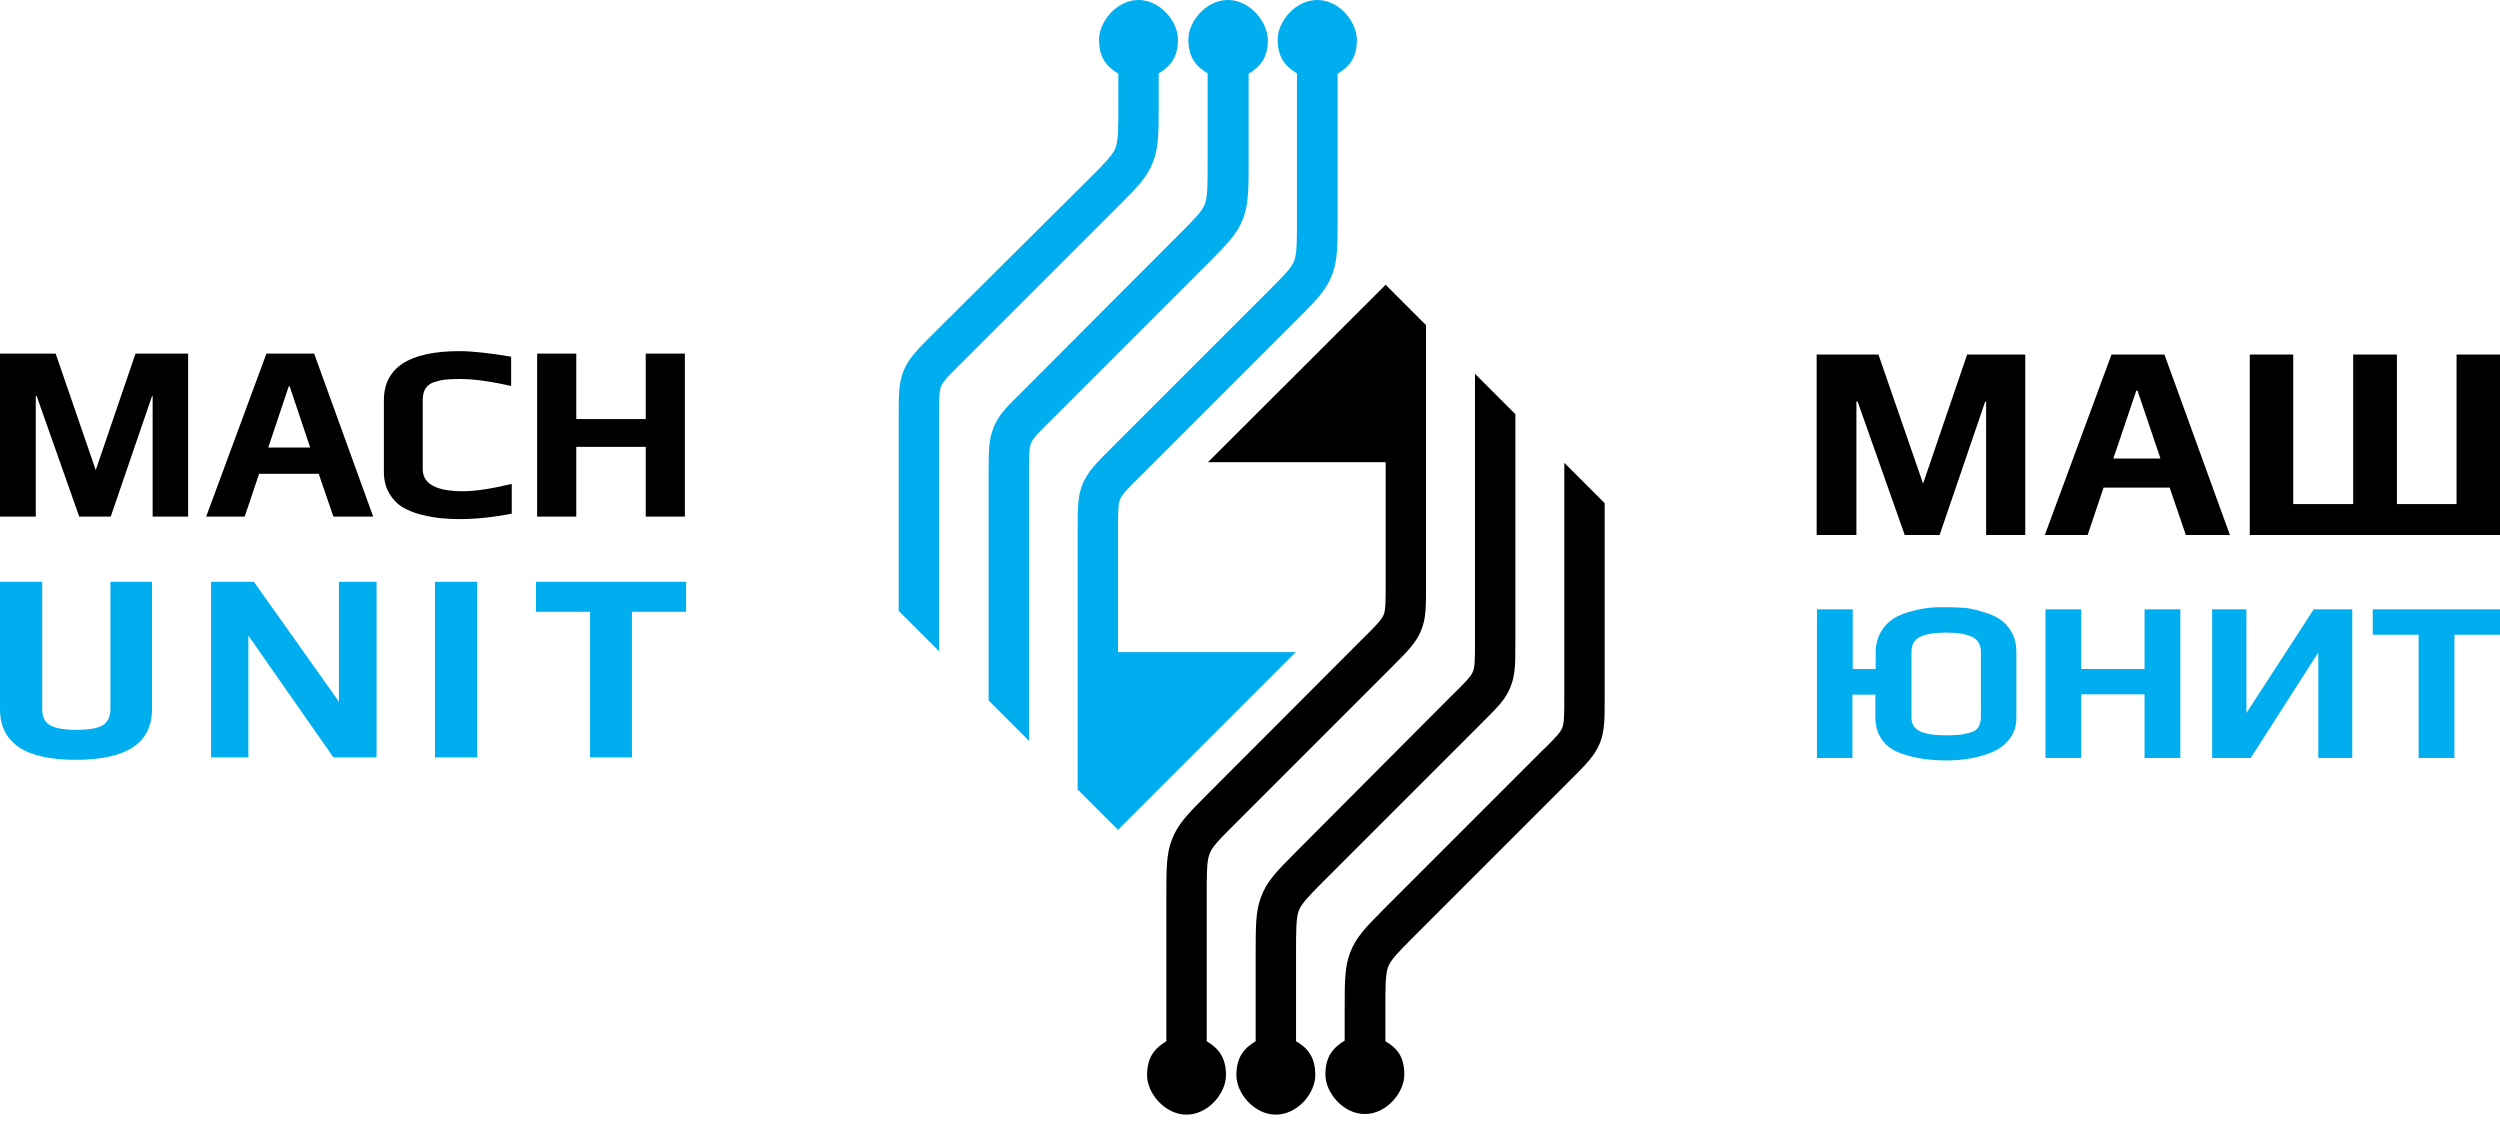
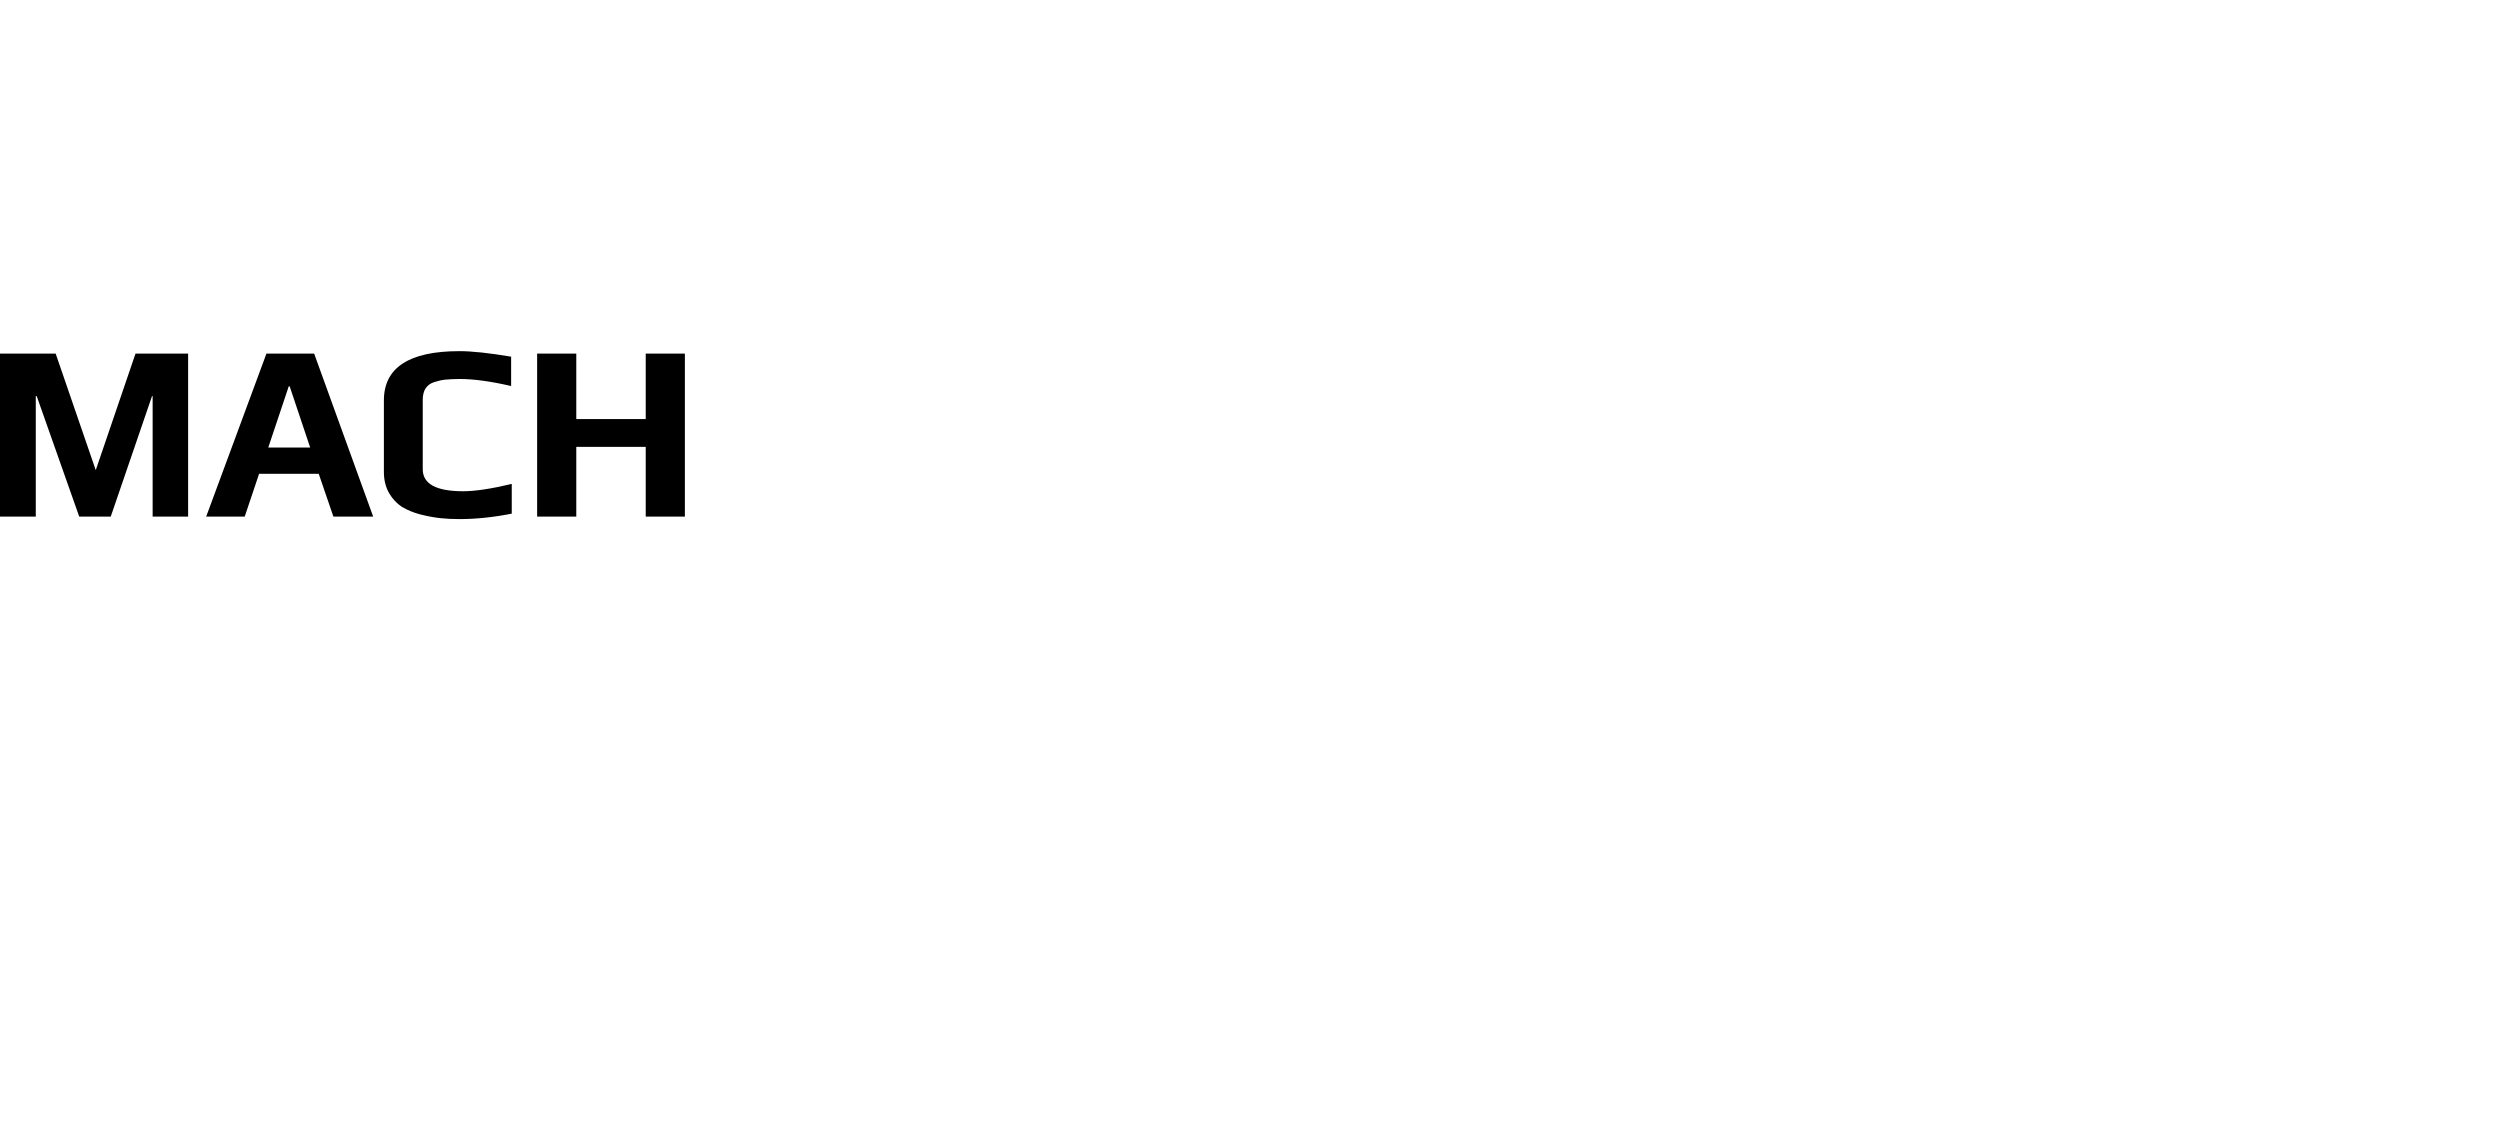
<svg xmlns="http://www.w3.org/2000/svg" width="124" height="56" viewBox="0 0 124 56" fill="none">
-   <path fill-rule="evenodd" clip-rule="evenodd" d="M64.284 51.645V47.291C64.284 46.138 64.284 45.531 64.42 45.167C64.557 44.818 64.906 44.454 65.603 43.756L73.432 35.927C74.267 35.093 74.676 34.698 74.919 34.076C75.162 33.484 75.162 32.908 75.162 31.8V20.543L73.159 18.54V31.8C73.159 32.635 73.159 33.075 73.053 33.318C72.947 33.575 72.643 33.879 72.006 34.501L64.192 42.345C63.297 43.24 62.827 43.741 62.554 44.469C62.281 45.182 62.281 45.91 62.281 47.291V51.645C61.704 51.994 61.325 52.434 61.325 53.329C61.325 54.224 62.205 55.286 63.282 55.286C64.359 55.286 65.239 54.224 65.239 53.329C65.239 52.434 64.86 51.979 64.284 51.645ZM68.714 51.645V50.083C68.714 48.929 68.714 48.338 68.85 47.959C68.987 47.609 69.336 47.245 70.034 46.547L77.862 38.719C78.682 37.9 79.091 37.49 79.349 36.868C79.592 36.276 79.592 35.715 79.592 34.592V24.958L77.589 22.955V34.592C77.589 35.426 77.589 35.866 77.483 36.109C77.392 36.352 77.073 36.671 76.436 37.293L68.608 45.121C67.712 46.017 67.257 46.502 66.969 47.245C66.696 47.959 66.696 48.687 66.696 50.067V51.615C66.119 51.964 65.74 52.404 65.74 53.299C65.74 54.194 66.62 55.256 67.697 55.256C68.774 55.256 69.654 54.194 69.654 53.299C69.654 52.404 69.29 51.979 68.714 51.645ZM58.852 55.286C59.929 55.286 60.809 54.224 60.809 53.329C60.809 52.434 60.43 51.994 59.853 51.645V44.484C59.853 43.331 59.853 42.724 59.99 42.36C60.111 42.011 60.475 41.647 61.173 40.949L69.002 33.12C69.821 32.301 70.231 31.891 70.489 31.269C70.732 30.678 70.732 30.101 70.732 28.994V16.128L68.729 14.125L59.914 22.925H68.729V28.994C68.729 29.828 68.729 30.268 68.623 30.511C68.516 30.753 68.213 31.072 67.576 31.694L59.762 39.523C58.867 40.418 58.412 40.904 58.124 41.647C57.851 42.36 57.851 43.088 57.851 44.469V51.645C57.274 51.994 56.895 52.434 56.895 53.329C56.895 54.224 57.775 55.286 58.852 55.286Z" fill="#000" />
-   <path fill-rule="evenodd" clip-rule="evenodd" d="M100.453 26.536H98.511V19.921H98.465L96.205 26.536H94.475L92.139 19.921H92.078V26.536H90.106V17.584H93.17L95.385 23.987L97.57 17.584H100.453V26.536ZM110.603 26.536H108.418L107.614 24.184H104.337L103.548 26.536H101.424L104.731 17.584H107.356L110.603 26.536ZM107.159 22.743L106.021 19.375H105.96L104.822 22.743H107.159ZM124 26.536H111.589V17.584H113.744V25.003H116.717V17.584H118.887V25.003H121.845V17.584H124V26.536Z" fill="#000" />
-   <path fill-rule="evenodd" clip-rule="evenodd" d="M91.896 37.596H90.121V30.223H91.896V33.181H93.034V32.347C93.034 31.967 93.125 31.634 93.292 31.345C93.459 31.057 93.671 30.845 93.899 30.693C94.141 30.541 94.43 30.42 94.764 30.329C95.097 30.238 95.401 30.177 95.674 30.147C95.947 30.116 96.22 30.116 96.508 30.116C96.812 30.116 97.1 30.131 97.373 30.147C97.646 30.162 97.95 30.223 98.284 30.329C98.617 30.42 98.921 30.541 99.163 30.693C99.406 30.845 99.603 31.057 99.77 31.345C99.937 31.634 100.013 31.967 100.013 32.347V35.578C100.013 35.988 99.907 36.352 99.679 36.64C99.467 36.928 99.163 37.156 98.799 37.308C98.435 37.459 98.056 37.566 97.692 37.626C97.328 37.687 96.933 37.718 96.508 37.718C96.114 37.718 95.75 37.687 95.401 37.642C95.052 37.596 94.688 37.505 94.293 37.368C93.899 37.232 93.595 37.02 93.368 36.716C93.14 36.413 93.019 36.033 93.019 35.593V34.456H91.881V37.596H91.896ZM98.253 35.563V32.331C98.253 31.983 98.101 31.725 97.813 31.588C97.525 31.451 97.085 31.376 96.523 31.376C95.947 31.376 95.522 31.451 95.234 31.588C94.946 31.725 94.809 31.983 94.809 32.347V35.593C94.809 35.776 94.855 35.942 94.961 36.064C95.067 36.185 95.204 36.276 95.386 36.337C95.568 36.382 95.75 36.428 95.917 36.443C96.084 36.458 96.296 36.473 96.554 36.473C96.797 36.473 97.009 36.458 97.191 36.443C97.358 36.428 97.54 36.382 97.722 36.337C97.904 36.291 98.041 36.2 98.132 36.064C98.208 35.912 98.253 35.76 98.253 35.563ZM108.145 37.596H106.37V34.44H103.23V37.596H101.454V30.223H103.23V33.181H106.37V30.223H108.145V37.596ZM111.635 37.596H109.723V30.223H111.422V35.366L114.76 30.223H116.672V37.596H114.988V32.362L111.635 37.596ZM124 31.482H121.739V37.596H119.964V31.482H117.688V30.223H124V31.482Z" fill="#00AEEF" />
-   <path fill-rule="evenodd" clip-rule="evenodd" d="M56.47 0C57.547 0 58.427 1.062 58.427 1.957C58.427 2.852 58.048 3.292 57.471 3.641V5.189C57.471 6.569 57.471 7.298 57.198 8.011C56.925 8.754 56.455 9.24 55.56 10.135L47.731 17.964C47.094 18.586 46.79 18.904 46.684 19.147C46.578 19.405 46.578 19.83 46.578 20.664V32.301L44.575 30.298V20.664C44.575 19.557 44.575 18.995 44.818 18.388C45.076 17.766 45.486 17.357 46.305 16.537L54.149 8.739C54.847 8.041 55.196 7.677 55.332 7.328C55.469 6.964 55.469 6.357 55.469 5.204V3.656C54.892 3.307 54.513 2.868 54.513 1.972C54.513 1.062 55.393 0 56.47 0ZM60.9 0C59.823 0 58.943 1.062 58.943 1.957C58.943 2.852 59.322 3.292 59.899 3.641V7.996C59.899 9.149 59.899 9.756 59.762 10.12C59.626 10.469 59.277 10.833 58.579 11.531L50.766 19.359C49.931 20.179 49.521 20.588 49.279 21.21C49.036 21.802 49.036 22.379 49.036 23.486V34.744L51.039 36.746V23.486C51.039 22.652 51.039 22.212 51.145 21.969C51.251 21.711 51.554 21.408 52.192 20.786L60.02 12.957C60.916 12.062 61.386 11.561 61.659 10.833C61.932 10.12 61.932 9.391 61.932 8.011V3.656C62.508 3.307 62.888 2.868 62.888 1.972C62.858 1.062 61.993 0 60.9 0ZM65.331 0C64.253 0 63.373 1.062 63.373 1.957C63.373 2.852 63.753 3.292 64.329 3.641V10.802C64.329 11.956 64.329 12.562 64.193 12.927C64.071 13.275 63.707 13.64 63.009 14.338L55.181 22.166C54.361 22.985 53.952 23.395 53.694 24.017C53.451 24.609 53.451 25.185 53.451 26.293V39.159L55.454 41.161L64.269 32.347H55.454V26.278C55.454 25.443 55.454 25.003 55.56 24.761C55.651 24.518 55.969 24.199 56.607 23.577L64.435 15.748C65.331 14.853 65.786 14.368 66.074 13.624C66.347 12.911 66.347 12.183 66.347 10.802V3.656C66.924 3.307 67.303 2.868 67.303 1.972C67.288 1.062 66.423 0 65.331 0Z" fill="#00AEEF" />
  <path d="M9.331 25.625H7.571V19.648H7.54L5.492 25.625H3.93L1.821 19.648H1.775V25.625H0V17.539H2.761L4.749 23.319L6.721 17.539H9.331V25.625ZM18.51 25.625H16.537L15.809 23.501H12.851L12.137 25.625H10.226L13.215 17.539H15.582L18.51 25.625ZM15.384 22.197L14.368 19.162H14.322L13.306 22.197H15.384ZM25.398 25.474C24.488 25.656 23.608 25.747 22.788 25.747C22.454 25.747 22.136 25.732 21.848 25.701C21.559 25.671 21.226 25.61 20.861 25.519C20.497 25.428 20.194 25.292 19.936 25.14C19.678 24.973 19.466 24.745 19.299 24.457C19.132 24.169 19.041 23.82 19.041 23.41V19.86C19.041 18.237 20.285 17.417 22.788 17.417C23.41 17.417 24.26 17.508 25.352 17.691V19.147C24.366 18.919 23.517 18.798 22.803 18.798C22.515 18.798 22.288 18.813 22.105 18.828C21.923 18.844 21.741 18.889 21.544 18.95C21.347 19.01 21.21 19.117 21.104 19.268C21.013 19.42 20.968 19.602 20.968 19.83V23.274C20.968 24.002 21.635 24.366 22.97 24.366C23.562 24.366 24.366 24.245 25.383 24.002V25.474H25.398ZM33.97 25.625H32.028V22.166H28.584V25.625H26.642V17.539H28.584V20.786H32.028V17.539H33.97V25.625Z" fill="#000" />
-   <path d="M7.54 28.857V35.169C7.54 36.853 6.281 37.687 3.763 37.687C1.244 37.687 0 36.853 0 35.169V28.857H2.094V35.169C2.094 35.563 2.23 35.836 2.488 35.973C2.746 36.124 3.186 36.2 3.808 36.2C4.415 36.2 4.84 36.124 5.098 35.973C5.341 35.821 5.477 35.548 5.477 35.169V28.857H7.54ZM18.662 37.566H16.537L12.32 31.527V37.566H10.469V28.857H12.593L16.811 34.804V28.857H18.677V37.566H18.662ZM23.668 37.566H21.575V28.857H23.668V37.566ZM34.016 30.344H31.345V37.566H29.267V30.344H26.581V28.857H34.031V30.344H34.016Z" fill="#00AEEF" />
</svg>